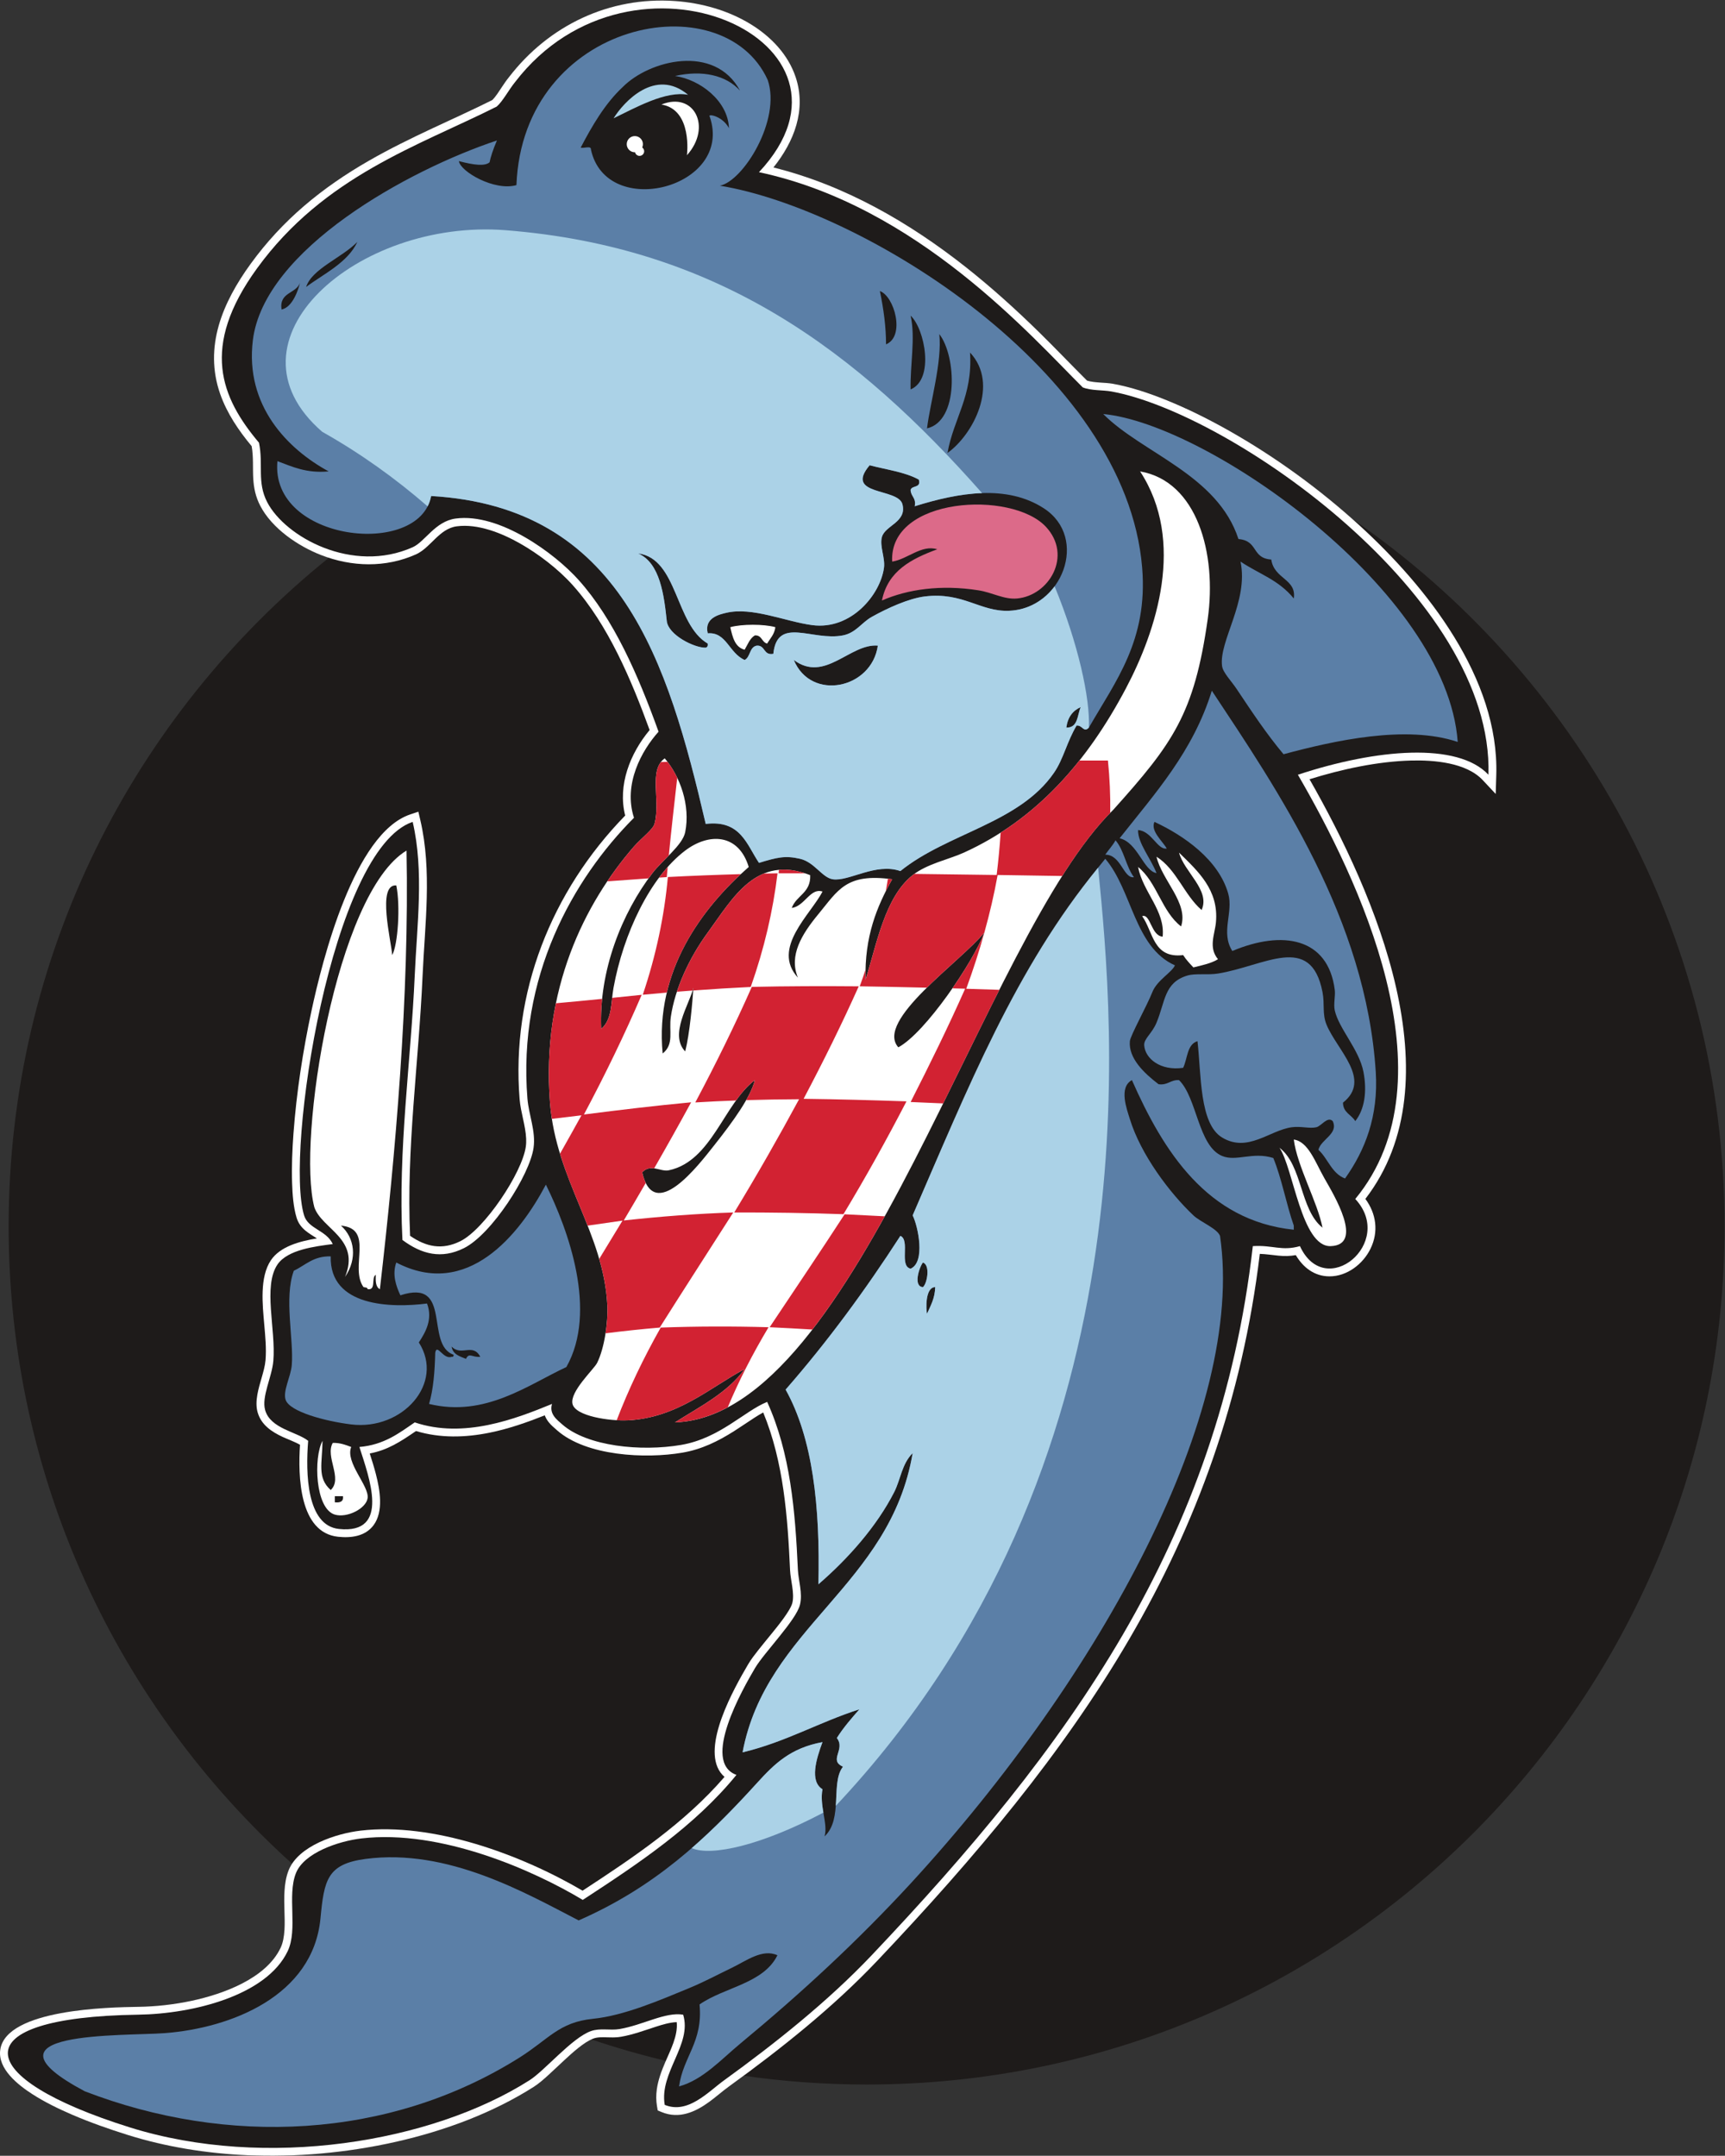
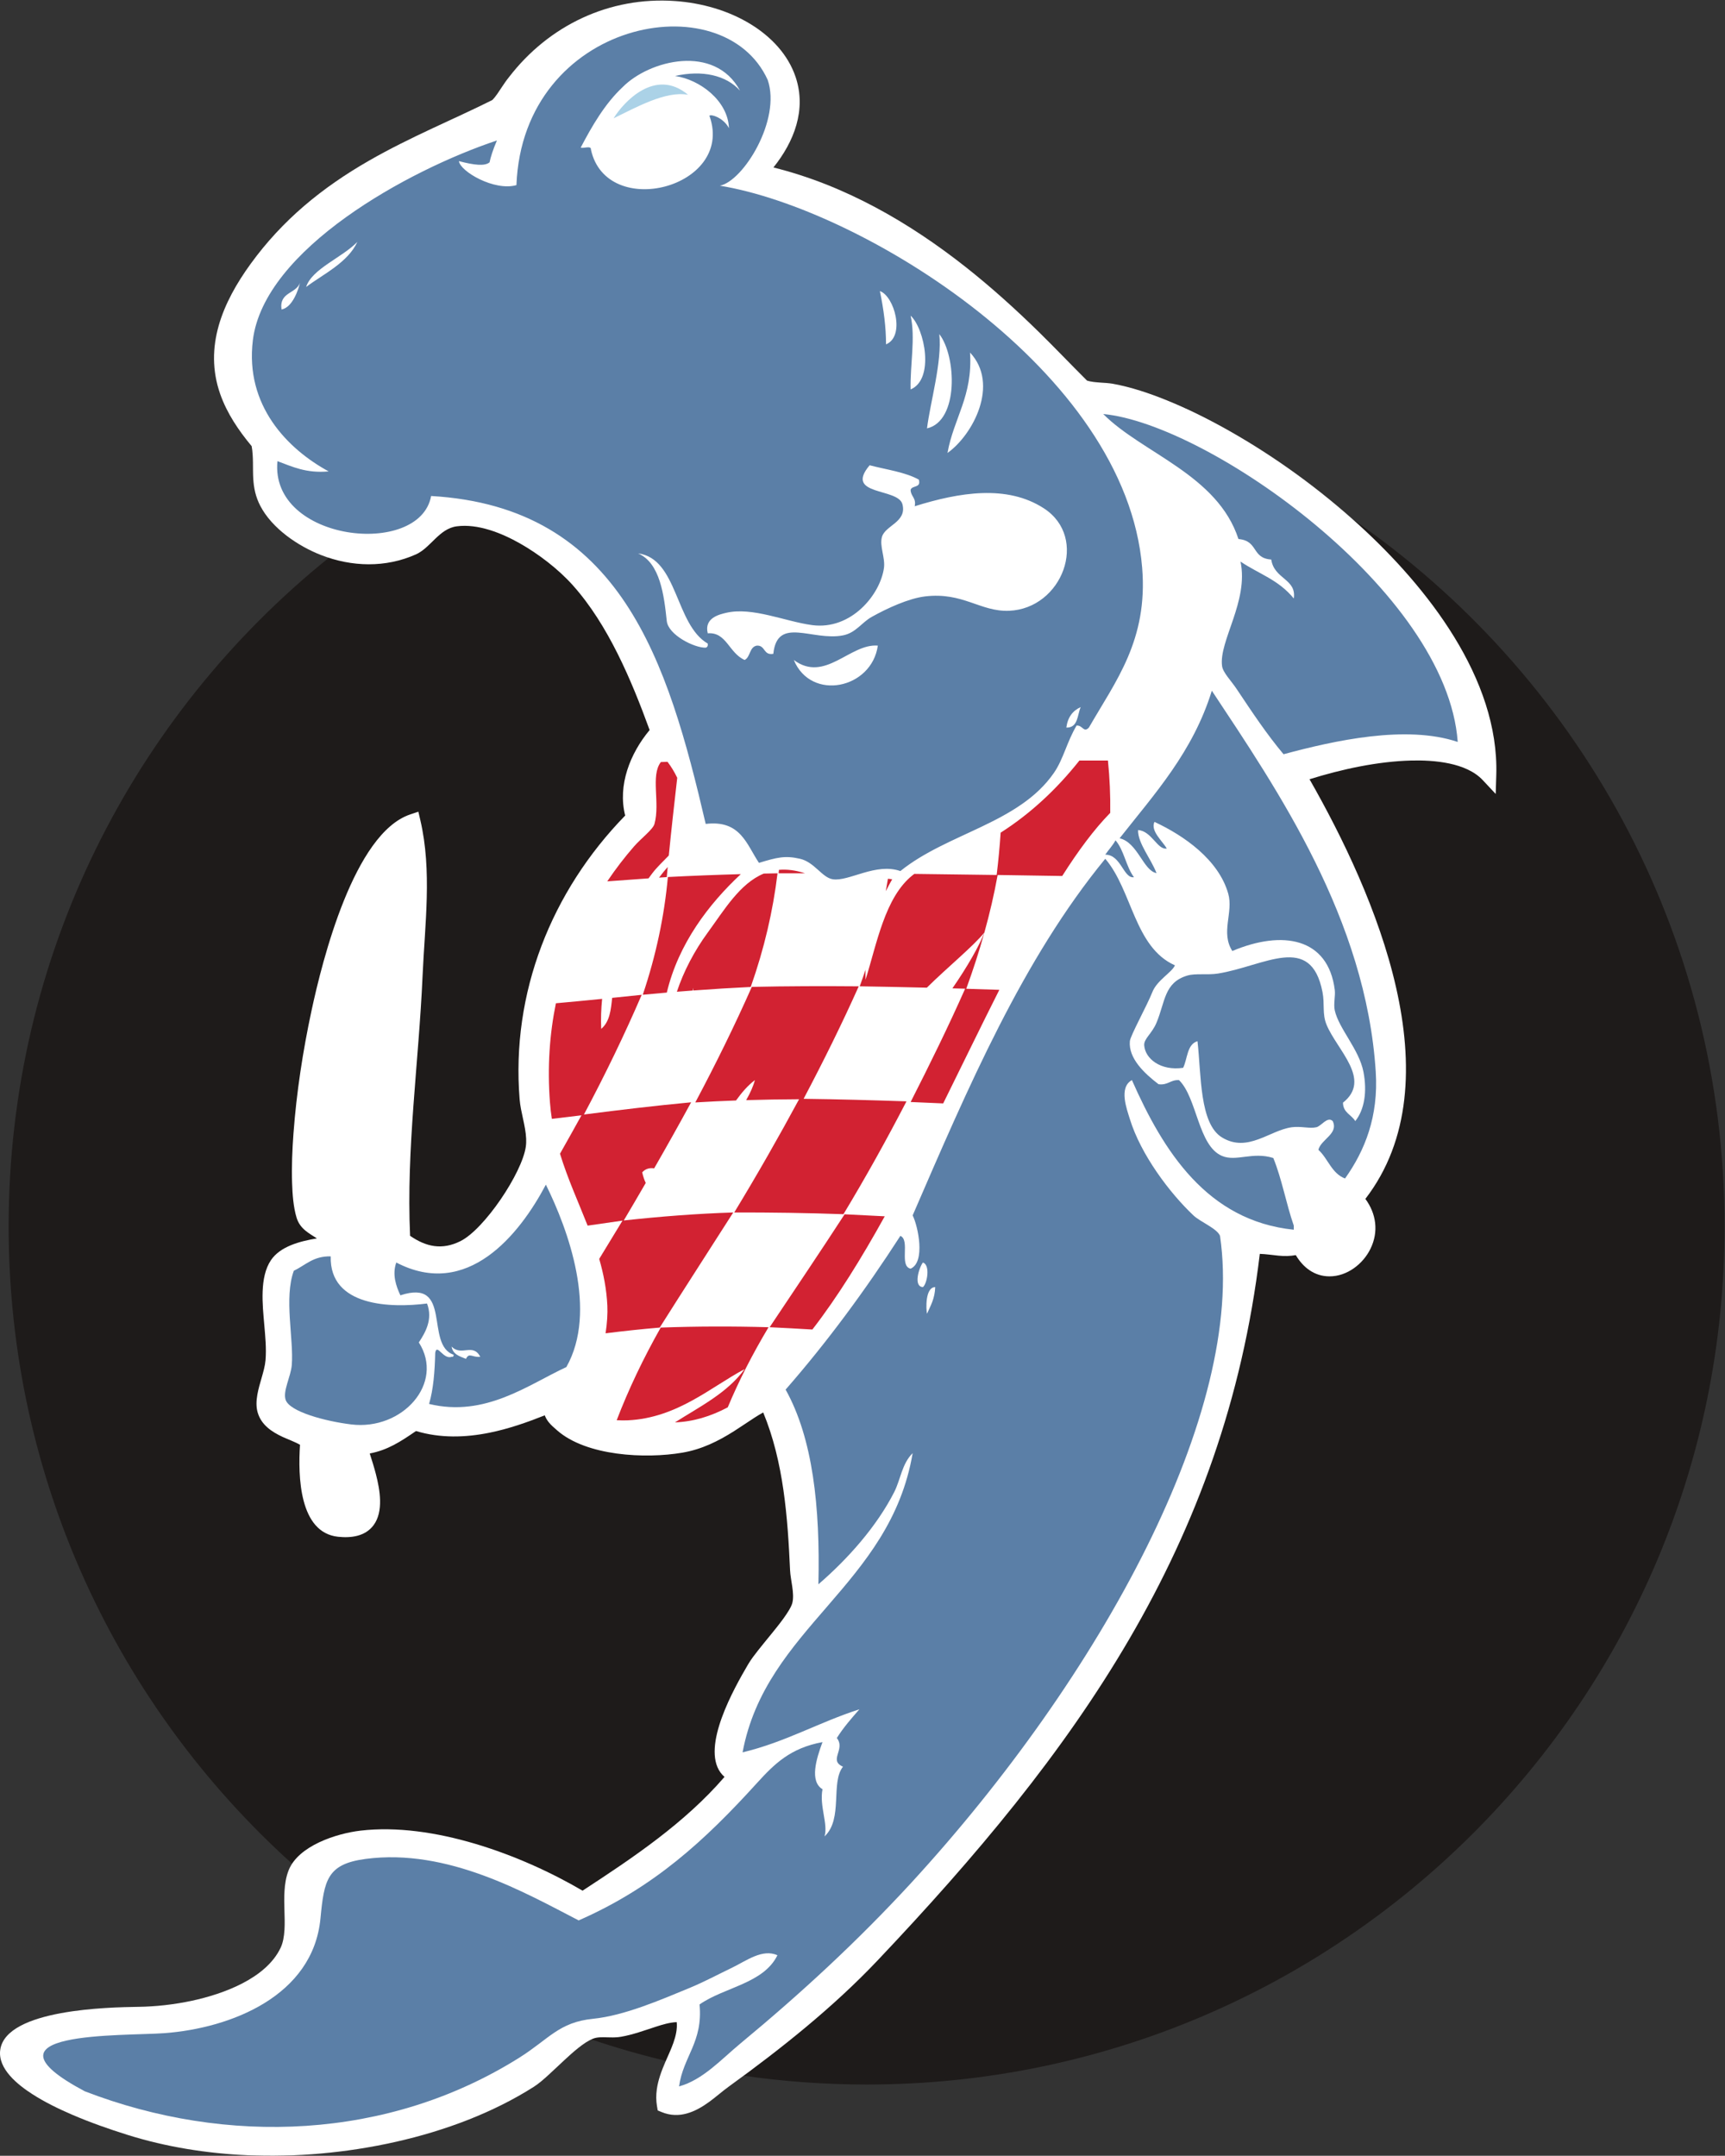
<svg xmlns="http://www.w3.org/2000/svg" viewBox="0 0 681.773 851.853" height="851.853" width="681.773" xml:space="preserve" id="svg2" version="1.1">
  <rect x="0" y="0" width="681.773" height="851.853" fill="#333333" stroke="none" />
  <defs id="defs6" />
  <g transform="matrix(1.333,0,0,-1.333,0,851.853)" id="g10">
    <g transform="scale(0.1)" id="g12">
      <path id="path14" style="fill:#1e1b1a;fill-opacity:1;fill-rule:evenodd;stroke:none" d="M 4008.28,4852.91 C 4675.58,4394.36 5113.26,3625.85 5113.26,2755.01 5113.27,1350.09 3974.35,211.172 2569.42,211.172 c -123.88,0 -245.63,9.027 -364.78,26.148 -14.67,-10.84 -29.37,-21.57 -44.07,-32.199 C 2106.51,166.02 2043.54,96.148 1962.13,129.59 l -11.81,4.84 c -9.7,56.679 -1.54,87.058 22.16,142.511 l 1.9,4.391 c -75.15,18.02 -149.06,39.207 -221.45,63.719 C 1701.86,321.461 1630.14,234.789 1582.26,204.352 1343.63,52.609 1013.93,-10.59 734.309,1.719 552.27,9.73 381.594,49.988 214.762,121.59 174.281,138.949 133.539,158.77 96.426,182.57 54.508,209.449 -7.445,257.441 1,314.551 c 17.766,120.16 324.934,125.5 408.141,126.699 134.711,1.93 361.582,45.879 423.05,175.191 27.457,57.75 -4.878,156.668 23.645,229.391 2.723,6.93 6.207,13.527 10.348,19.809 C 350.063,1331.22 25.59,2005.2 25.59,2755.01 c 0,801.24 370.547,1515.81 949.492,1982.09 -7.605,2.47 -15.16,5.14 -22.656,8.04 -68.789,26.67 -145.946,79.11 -180.649,146.19 -13.371,25.85 -19.023,51.66 -20.672,80.52 -1.871,32.5 0.95,63.83 -4.683,96.06 -38.652,46.45 -73.301,97.38 -93.387,154.77 -49.074,140.18 7.453,271.37 90.156,385.37 94.543,130.3 211.743,226.04 350.549,305.75 118.64,68.14 244.04,118.85 365.88,179.91 7.26,5.09 38.11,53.37 49.48,67.73 118.4,154.01 298.24,239.53 492.76,225.75 141.75,-10.04 308.96,-82.01 356.92,-224.93 32.82,-97.8 -4.9,-192.29 -65.91,-268.33 306.53,-76.02 564.37,-269.72 786.59,-487.17 48.62,-47.56 95.3,-96.84 143.48,-144.71 21.19,-6.84 54.63,-5.4 76.53,-9.38 232.82,-42.3 527.9,-240.19 708.81,-399.76 v 0 0" />
      <path id="path16" style="fill:#ffffff;fill-opacity:1;fill-rule:evenodd;stroke:none" d="m 3882.72,4080.52 c 194.01,-339.88 435.51,-893.43 165.57,-1244 32.08,-43.46 40.01,-97.06 15.11,-147.91 -22.23,-45.4 -69.36,-81.65 -121.23,-81.72 -45.07,-0.07 -78.63,26.51 -100.16,62.94 -16.76,-2.99 -32.99,-3.34 -50.96,-1.61 -19.73,1.89 -36.98,4.75 -55.76,5.35 C 3631.09,1806.83 3187.09,1196.27 2601.38,578.391 2469.74,439.52 2315.49,316.93 2160.7,204.941 c -19.5,-14.109 -37.55,-30.312 -57.06,-44.582 -42.17,-30.839 -89.81,-52.238 -141.59,-30.968 l -11.92,4.89 -2.18,12.699 c -2.82,16.481 -2.83,33.059 -0.59,49.598 3.81,28.051 13.86,54.57 24.91,80.434 14.97,35.039 38.39,78.949 34.13,119.136 -20.65,-0.668 -43.47,-7.718 -61.53,-13.539 -34.44,-11.097 -67.85,-23.668 -103.7,-29.847 -2.67,-0.461 -5.35,-0.821 -8.04,-1.114 -10.66,-1.109 -21.26,-0.898 -31.95,-0.589 -13.2,0.371 -28.56,1.152 -41.21,-3.36 -27.68,-9.859 -64.4,-43.719 -86.02,-63.668 -16.06,-14.832 -31.82,-30.011 -47.99,-44.722 -13.46,-12.25 -28.21,-25.368 -43.58,-35.149 C 1343.73,52.398 1013.99,-10.801 734.332,1.5 613.977,6.801 493.313,25.84 378.227,61.852 322.949,79.148 267.914,98.539 214.672,121.391 c -40.484,17.371 -81.242,37.187 -118.367,61 -42,26.929 -103.98,74.98 -95.523,132.199 C 18.574,434.922 325.781,440.27 409.141,441.469 c 53.441,0.761 107.816,6.972 160.074,18.16 92.019,19.73 219.316,65.461 262.781,156.902 14.484,30.469 12.25,75.61 11.387,108.758 -1.028,39.52 -2.41,83.25 12.246,120.621 28.605,72.942 141.793,109.531 213.371,117.899 214.01,25.011 474.2,-70 658.28,-177.977 150.05,97.988 303.1,200.656 420.88,337.248 -4.42,3.85 -8.43,8.21 -11.97,13.11 -56.47,78.07 40.07,249.34 81.96,320.57 8.63,14.68 19.69,28.94 30.23,42.3 12.79,16.2 25.99,32.09 38.98,48.12 15.91,19.61 56.02,68.06 61.92,91.75 7.04,28.26 -5.4,67.32 -6.74,96.61 -7.12,156.88 -18.89,321.2 -79.66,467.91 -9.61,-5.22 -18.96,-11.08 -27.93,-16.88 -19.39,-12.5 -38.33,-25.69 -57.82,-38.07 -48.23,-30.63 -96.86,-54.49 -153.73,-64.22 -109.91,-18.81 -285.1,-10.18 -371.69,66.24 -8.99,7.94 -17.63,14.9 -25.14,24.45 -4.97,6.32 -8.79,13 -11.35,19.95 -53.19,-21.09 -106.89,-39.9 -163.33,-51.39 -72.74,-14.81 -147.1,-16.63 -218.44,4.88 -45.94,-31.53 -83.66,-56.34 -137.19,-66.56 6.51,-20.22 12.91,-40.42 18.23,-61.09 11.83,-45.96 23.66,-111.06 -7.3,-152.06 -24.78,-32.81 -66.58,-37.78 -104.76,-33.73 -115.434,12.24 -119.039,180.14 -112.883,272.66 -15.426,8.87 -37.004,16.58 -51.168,23.16 -33.391,15.51 -64.016,36.01 -74.594,73.34 -9.273,32.72 3.188,71.42 12.223,103.07 4.672,16.35 9.812,34.12 11.262,51.08 2.96,34.5 -0.786,71.67 -3.774,106.14 -5.019,57.98 -14.301,139.75 19.824,190.43 27.34,40.58 84.688,56.07 136.282,64.56 -22.039,14.64 -49.918,27.5 -60.254,61.47 -9.618,31.62 -12.243,70.27 -13.309,103.19 -1.562,48.51 0.527,97.71 4.082,146.09 8.938,121.57 27.899,244.97 53.469,364.11 32.289,150.44 126.22,526.05 292.59,581.93 l 24.23,8.13 5.82,-24.88 c 35.21,-150.56 13.38,-309.42 6.68,-461.99 -11.32,-257.47 -48.68,-511.91 -37.01,-770.36 47.27,-32.58 94.37,-43.12 149.22,-15.84 71.19,35.41 182.91,202.08 193.9,280.12 1.1,7.79 1.35,15.67 1.01,23.52 -1.67,39 -16.18,77.61 -19.38,117.17 -25.54,315.45 94.12,616.15 312.99,840.85 -22.66,89.72 14.55,184.06 72.48,253.44 -53.74,147.5 -122.9,312.02 -227.74,429.18 -42.71,47.73 -101.69,92.96 -157.29,124.37 -53.67,30.33 -124.03,58.72 -186.85,50.36 -52.47,-6.99 -77,-63.54 -121.18,-83.25 -89.89,-40.1 -189.85,-37.29 -280.716,-2.08 -68.832,26.68 -146.031,79.16 -180.758,146.28 -13.383,25.88 -19.051,51.73 -20.711,80.61 -1.867,32.47 0.957,63.79 -4.664,95.99 -38.652,46.46 -73.297,97.4 -93.383,154.78 -49.101,140.26 7.442,271.52 90.192,385.58 94.554,130.33 211.777,226.08 350.61,305.81 61.26,35.18 124.64,66.18 188.58,96.13 59.17,27.72 118.86,54.51 177.29,83.77 10.11,9.59 21.15,27.52 28.57,38.58 6.74,10.07 13.6,20.21 20.86,29.11 118.44,154.06 298.35,239.62 492.95,225.83 78.08,-5.53 157.51,-27.79 224.46,-68.96 59.35,-36.48 110.14,-89.06 132.65,-156.11 32.81,-97.76 -4.81,-192.22 -65.73,-268.29 211.01,-52.39 402.1,-162.37 571.9,-296.64 75.1,-59.39 146.04,-123.55 214.45,-190.49 48.6,-47.55 95.27,-96.82 143.45,-144.68 21.16,-6.81 54.61,-5.39 76.45,-9.36 54.44,-9.88 109.07,-28.33 160.28,-49.08 63.48,-25.72 125.32,-56.72 184.91,-90.45 137.33,-77.76 269.13,-173.65 385.71,-279.98 200.32,-182.69 414.76,-454.09 406.05,-740.21 l -1.71,-56.28 -38.51,41.09 c -48.87,52.14 -144.82,59.68 -211.62,58.01 -99.67,-2.5 -205.56,-25.49 -301.9,-55.46 v 0" />
-       <path id="path18" style="fill:#1e1b1a;fill-opacity:1;fill-rule:evenodd;stroke:none" d="m 2250.34,5880.09 c 470.83,-100.14 810.24,-489.67 959.94,-637.94 24.48,-9.99 59.4,-7.5 85.07,-12.15 355.32,-64.56 1133.9,-609.42 1117.86,-1136.13 -91.11,97.22 -331.67,77.07 -565.02,0 175.32,-301.5 466.08,-899.6 170.14,-1257.62 120.12,-129.25 -89.02,-303.14 -164.04,-139.73 -54.46,-15.48 -80.02,3.69 -139.73,0 C 3614.79,1818.06 3164.23,1205.95 2584.49,594.391 2455.18,457.969 2298.34,333.23 2147.07,223.789 c -48.03,-34.75 -107.39,-101.148 -176.19,-72.891 -16.48,96.262 81.75,178.93 54.68,267.313 -53.14,8.719 -118.28,-30.441 -188.35,-42.531 -28.08,-4.84 -57.57,3.711 -85.05,-6.071 C 1695.73,349.5 1615.82,253.02 1569.9,223.789 1279.74,39.309 788.32,-42.07 385.172,84.051 -86.902,231.762 -115.902,410.66 409.473,418.211 c 164.476,2.367 381.343,57.559 443.523,188.328 30.656,64.539 -2.062,163.699 24.285,230.883 23.852,60.816 126.559,95.34 194.419,103.297 236.13,27.57 511.67,-95.418 656.16,-182.278 166.68,108.731 331.96,218.879 455.66,370.619 -105.72,38.29 19.65,256.33 54.68,315.91 27.83,47.31 122.19,142.3 133.65,188.34 8.47,33.94 -4.66,72.42 -6.07,103.27 -8.01,176.52 -22.28,346.43 -91.14,498.2 -67.68,-27.22 -140.54,-107.97 -255.16,-127.58 -118.83,-20.33 -278.63,-4.32 -352.38,60.76 -15.07,13.31 -39.57,30.78 -30.36,60.75 -107.99,-44.32 -261.62,-103.81 -407.07,-54.68 -46.82,-32.17 -91.26,-66.72 -164.04,-72.91 27.93,-88.03 93.74,-259.4 -60.75,-243.02 -95.724,10.14 -99.028,164.93 -91.142,261.26 -33.843,27.03 -111.867,35.69 -127.582,91.12 -11.238,39.66 20.184,97.66 24.289,145.82 7.914,92.15 -31.148,221.23 12.16,285.55 29.915,44.4 112.418,53.95 164.036,60.74 -18.883,41.33 -72.703,44.44 -85.039,85.06 -57.137,187.78 81.722,1085.81 321.978,1166.5 34.24,-146.39 12.65,-306.37 6.09,-455.67 -11.17,-254.19 -50.04,-515.66 -36.46,-783.72 57.13,-42.55 115.73,-57.41 182.27,-24.32 81.97,40.78 195.16,216.6 206.57,297.7 6.93,49.16 -14.29,97.12 -18.22,145.81 -29.18,360.37 134.54,650.36 315.92,832.33 -32.38,99.77 22.73,199.4 72.89,255.18 -61.31,169.84 -132.96,333.4 -236.93,449.59 -71.61,80.01 -234.97,199.52 -364.54,182.27 -60.95,-8.11 -91.05,-68.76 -127.59,-85.06 -178.91,-79.82 -378.197,30.92 -431.334,133.65 -30.805,59.53 -10.933,111.11 -24.32,176.2 -112.539,133.53 -175.196,283.3 -6.086,516.41 199.074,274.38 479.63,363.75 710.86,479.98 17.64,15.02 35.85,49.78 54.67,72.91 348.71,453.58 1084.71,118.47 722.97,-267.33 v 0.01 0" />
      <path id="path20" style="fill:#ffffff;fill-opacity:1;fill-rule:evenodd;stroke:none" d="m 3447.24,3613.91 c 7.98,76.87 -58.55,131.83 -72.91,206.56 56.08,-45.15 70.13,-132.37 127.57,-176.17 22.61,69.27 -56.64,136.22 -72.91,206.56 59.61,-37.62 81.66,-112.77 133.68,-157.96 26.7,58.59 -52.05,112.9 -66.85,170.11 56.47,-55.44 118.15,-110.67 109.37,-206.58 -3.27,-35.64 -22.99,-74.45 6.09,-109.36 -20.02,-12.39 -46.82,-18 -72.91,-24.3 -10.88,11.42 -21.71,22.86 -30.37,36.47 -89.76,-10.75 -88.49,69.49 -121.53,115.42 24.95,8.58 26.41,-58.53 60.77,-60.75 v 0 z m 346.3,-625.77 c 68.92,-52.56 60.11,-182.91 127.58,-236.93 -13.77,73.77 -75.49,183.23 -85.06,261.23 42.95,-5.93 63.34,-66.57 91.14,-115.45 26.99,-47.42 118.32,-197.09 18.22,-200.47 -86.72,-2.94 -111.02,233.09 -151.88,291.62 v 0 0" />
-       <path id="path22" style="fill:#5b7fa7;fill-opacity:1;fill-rule:evenodd;stroke:none" d="m 2736.4,2647.92 v 0 c -11.33,-14.86 -29.26,-71.09 0,-72.9 12.59,9.88 22.63,65.58 0,72.9 v 0 z m 12.14,-151.89 v 0 c 10.52,23.93 23.49,45.36 24.29,78.99 -30.14,-0.39 -27.25,-65.67 -24.29,-78.99 v 0 z M 834.766,5473.01 v 0 c 33.972,6.62 50.804,62.45 54.675,78.99 -11.699,-32.86 -62.289,-26.81 -54.675,-78.99 v 0 z m 72.89,66.84 c 51.051,38.24 123.724,72.22 151.904,133.66 -44.85,-46.61 -134.599,-79.66 -151.904,-133.66 v 0 z M 2098.46,4482.71 v 0 c -97.29,56.63 -88.25,251.94 -206.55,267.31 65.5,-28.32 76.95,-124.53 85.05,-200.49 4.42,-41.44 82.52,-80.11 115.42,-78.97 4.75,1.34 7.07,5.08 6.08,12.15 v 0 z m -252.27,1649.62 c -52.47,-48.85 -91.41,-116.15 -124.41,-179.36 8.82,-3.32 31.41,7.12 30.38,-6.08 46.1,-210.49 423.48,-112.87 352.39,97.22 -8.92,11.31 38.21,2.55 56.74,-33.6 -2.58,80.55 -85.52,144.06 -159.75,154.74 80.55,18.25 151.52,2.36 192.59,-43.49 -74.9,139.4 -268.53,90.85 -347.94,10.56 v 0.01 z m 507.44,-1698.24 v 0 c 51.03,-123.7 231.07,-85.56 249.11,42.55 -82.47,7 -157.03,-111.58 -249.11,-42.55 v 0 z m 255.19,1093.59 v 0 c 11.31,-54.67 18.22,-106.26 18.24,-157.96 57.75,23.79 24.67,142.97 -18.24,157.96 v 0 z m 91.13,-72.88 v 0 c 14.84,-65.84 -1.8,-146.33 0,-218.72 71.52,29.87 41.97,179.78 0,218.71 v 0.01 z m 85.06,-54.69 v 0 c 8.71,-81.58 -26.95,-202.37 -36.47,-279.49 94.76,21.44 87.45,214.01 36.47,279.49 v 0 z m 91.12,-54.69 v 0 c 8.31,-129.81 -48.58,-194.42 -66.84,-297.7 75.82,53.87 154.7,203.8 66.84,297.7 v 0 z m -376.67,-838.41 v 0 c 38.25,7.55 55.1,37.92 85.03,54.69 45.86,25.67 109.57,54.91 157.97,60.75 112.96,13.61 163.6,-45.74 249.1,-42.54 157.86,5.92 238.12,216.34 103.31,303.79 -109.08,70.71 -250.34,47.46 -382.77,6.07 5.12,25.38 -11.82,28.69 -12.15,48.6 4.08,14.13 31.88,4.58 24.3,30.38 -40.41,22.37 -96.1,29.48 -145.82,42.52 -76.8,-91.08 84.33,-66.22 97.22,-115.42 13.95,-53.39 -51.16,-62.53 -60.75,-97.22 -7.5,-26.94 10,-61.45 6.07,-91.13 -10.61,-79.37 -96.94,-185.33 -212.66,-170.12 -79.3,10.45 -177.83,54.74 -255.15,36.47 -19.05,-4.51 -66.18,-14.61 -54.7,-60.76 55.63,4.45 62.57,-58.44 109.37,-79 17.65,8.69 13.71,38.96 36.44,42.55 25.47,1.16 18.78,-29.84 48.61,-24.32 11.69,112.9 115.88,36.79 206.58,54.69 v 0 z m 662.21,-273.4 v 0 c 35.12,-0.68 32.13,36.76 42.54,60.75 -23.77,-10.66 -38.56,-30.29 -42.55,-60.75 h 0.01 z m -911.33,-400.99 c -36.75,54.39 -54.32,127.94 -157.96,115.45 -112.56,482.84 -251.14,939.65 -814.11,972.08 -33.57,-184.35 -478.719,-135.38 -455.665,103.27 44.403,-16.35 85.067,-36.44 151.875,-30.37 -121.847,66.29 -248.55,195.03 -224.773,388.84 33.082,269.53 460.613,504.66 723.653,592.18 -12.1,-28.01 -19.14,-51.02 -21.78,-64.73 -14,-11.96 -45.17,-8.51 -91.01,3.52 4.03,-30.61 105.09,-89.73 170.63,-71.16 18.94,489.62 613.36,603 745.14,311.53 40.1,-118.24 -72.67,-299.71 -141.87,-313.23 419.2,-68.5 1204.22,-547.77 1252,-1132.5 17.57,-215.12 -78.86,-336.12 -157.94,-473.89 -15.82,-16.35 -18.32,7.44 -36.48,6.09 -28.93,-48.64 -38.79,-98.9 -66.83,-139.74 -102.98,-150.02 -315.97,-178.85 -455.64,-291.64 -73.09,25.53 -152.6,-31.63 -200.51,-24.3 -31.75,4.87 -54.17,50.91 -97.22,60.76 -44.35,10.16 -68.08,4.03 -121.51,-12.16 z m 1111.84,-42.52 c -31.17,-4.72 -38.15,67.08 -85.09,66.83 9.85,14.48 21.85,26.79 30.41,42.53 25.4,-29.26 31.17,-78.18 54.68,-109.36 v 0 z m 97.2,85.06 c -27.46,-5.05 -44.89,52.22 -85.05,54.68 -1.16,-38.55 38.97,-85.88 54.66,-127.59 -39.35,7.27 -55.3,90.48 -109.35,103.3 104.39,132.54 217.56,256.32 273.4,437.43 195.04,-294.61 457.27,-676.88 486.04,-1130.06 8.36,-131.81 -31.92,-232.75 -91.12,-315.93 -39.71,14.99 -50.35,59.04 -79,85.07 8.18,31.61 60.33,47.27 42.53,85.06 -15.46,15.33 -33.62,-14.78 -48.59,-18.22 -20.39,-4.69 -45.5,3.73 -72.89,0 -65.76,-8.97 -130.25,-76.44 -206.58,-30.38 -67.42,40.68 -61.53,186.49 -72.91,285.54 -31.31,-9.2 -29.31,-51.7 -42.52,-78.97 -67.13,-9.81 -112.87,27.33 -115.45,66.82 -1.27,19.61 22.89,34.32 36.44,66.82 26.14,62.61 22.47,119.01 91.14,139.75 24.27,7.33 60.2,1.1 91.15,6.07 138.14,22.19 275.34,121.86 309.84,-54.67 7.08,-36.19 -1.33,-64.7 12.14,-97.21 31.24,-75.43 135.19,-162.27 48.62,-230.87 0.32,-30.04 25.26,-35.5 36.45,-54.68 27.56,34.49 35.43,87.77 24.3,145.8 -12.8,66.78 -72.97,128.11 -85.06,182.27 -4.24,19.02 2.26,42.85 0,60.76 -19.59,155.11 -154.85,178.1 -303.77,115.44 -35.33,55.28 3.75,114.11 -12.15,170.11 -28.59,100.68 -131.52,172.13 -218.74,212.65 -12.53,-26.92 24.01,-56.87 36.47,-78.99 v 0 z m 862.72,315.93 c -153.18,51.52 -366.5,3.92 -516.43,-36.46 -50.64,60.59 -90.86,121.32 -139.72,194.42 -15.45,23.12 -39.92,47.71 -42.52,66.84 -10.19,73.92 79.38,192.04 54.67,309.83 55.86,-37.39 112.23,-53.47 157.96,-109.35 8.6,58.46 -58.12,56.72 -66.83,115.44 -59.3,4.01 -37.35,55.68 -97.22,60.75 -62.23,190.89 -284.75,253.92 -400.97,370.6 310.84,-28.99 1019.01,-525.14 1051.06,-972.07 v 0 z M 1381.54,2362.37 v 0 c 9.75,20.06 18.41,3.46 42.55,6.08 -22.2,42.16 -56.15,0.13 -85.06,30.38 3.25,-23.1 23.67,-28.98 42.51,-36.46 v 0 z m -194.4,188.33 c -12.68,26.96 -24.91,61.81 -12.15,97.22 210.4,-109.78 364.84,81.93 443.52,230.87 66.52,-134.44 154.15,-375.08 60.75,-540.73 -113.28,-52.51 -240.71,-149.79 -407.06,-109.35 12.82,43.89 16.91,96.49 18.22,151.89 5.21,28.72 23.83,-21.31 48.61,-12.15 5.17,-1.14 5.73,2.37 6.06,6.05 -86.74,29.94 -1.68,227.58 -157.95,176.2 v 0 z m -315.925,72.92 c 34.488,16.15 57.457,43.79 109.355,42.53 -3.886,-149.7 179.67,-153.29 285.55,-139.75 18.11,-47.59 -5.51,-86.6 -24.3,-115.4 77.31,-120.59 -48.55,-261.64 -200.49,-243.04 -76.787,9.4 -182.404,37.54 -194.42,72.91 -8.844,26.06 15.485,69.06 18.227,103.28 6.136,76.68 -23.672,198.89 6.078,279.47 v 0 z m 2964.845,133.65 c 0,-4.06 0,-8.09 0,-12.15 -257.07,26.53 -386.83,232.84 -479.96,443.51 -39.82,-21.73 -15.02,-86.31 -6.08,-115.45 32.51,-105.83 118.47,-219.46 188.35,-285.53 20.7,-19.57 70.36,-38.73 78.96,-60.76 C 3693.21,2208.82 3266.99,1423.92 2699.95,807.039 2540.81,634.621 2376.01,482.422 2195.67,333.16 2137.79,285.23 2084.06,225.121 2013.4,205.57 c 12.19,89.059 71.34,131.18 60.75,243.02 74.04,51.539 189.48,61.648 230.88,145.801 -44.44,20.289 -92.75,-16.75 -133.66,-36.43 -41.15,-19.813 -83.47,-42.563 -127.57,-60.77 -84.89,-35.011 -192.7,-81.82 -285.57,-91.132 C 1656.95,395.922 1627.43,345.809 1539.5,290.621 1151.52,47.031 672.133,28.832 251.227,191.18 -87.25,371.512 366.52,354.289 488.469,363.531 c 195.742,14.86 439.801,109.828 461.73,340.219 10.797,113.648 19.789,161.051 133.641,176.191 243.58,32.368 475.33,-101.453 631.87,-182.25 223.12,97.821 373.99,236.868 528.56,407.059 51.92,57.15 99.4,103.98 194.41,121.5 -18.37,-49.69 -38.96,-115.99 0,-139.74 -9.69,-49.67 17.07,-102.772 6.09,-139.729 55.77,51.75 17.21,159.709 54.69,206.579 -44.03,19.35 8.5,50.79 -18.25,85.03 19.5,31.15 43.21,58.06 66.85,85.06 -119.69,-38.28 -218.81,-97.1 -346.31,-127.57 69.17,370.31 437.69,493.86 504.26,887.01 -32.23,-32.12 -35.59,-77.96 -54.65,-115.42 -51.87,-101.76 -136.86,-197.63 -224.82,-273.42 5.45,230.26 -16.69,432.9 -97.21,577.18 123.74,141.57 236.17,294.43 340.25,455.66 29.91,-12.58 -4.6,-89.63 30.37,-97.21 44.54,19.18 22.27,125.41 6.06,157.97 164,378.77 326.36,759.14 571.08,1057.13 80.24,-93.94 86.19,-262.16 206.58,-315.93 -8.95,-20.92 -52.98,-44.05 -66.82,-78.97 -16.23,-40.97 -65.34,-129.27 -66.83,-145.82 -4.58,-51.01 43.27,-95.74 85.07,-127.59 28.03,-3.74 34.96,13.65 60.73,12.16 53.8,-52.83 56.47,-195.03 127.61,-224.79 42.24,-17.69 90.56,13.38 151.88,-6.09 25.36,-61.72 38.2,-135.95 60.75,-200.48 v 0 0" />
-       <path id="path24" style="fill:#dc6a89;fill-opacity:1;fill-rule:evenodd;stroke:none" d="m 2614.88,4610.3 c 17.5,87.82 87.09,123.51 164.06,151.89 -47.11,14.59 -87.93,-29.49 -133.68,-36.47 -9.76,191.88 354.25,211.87 455.67,103.29 80,-85.66 9.69,-203.93 -85.06,-212.64 -39.22,-3.61 -72.44,17.58 -115.43,24.3 -110,17.22 -209.64,3.15 -285.56,-30.37 v 0 0" />
+       <path id="path22" style="fill:#5b7fa7;fill-opacity:1;fill-rule:evenodd;stroke:none" d="m 2736.4,2647.92 v 0 c -11.33,-14.86 -29.26,-71.09 0,-72.9 12.59,9.88 22.63,65.58 0,72.9 v 0 z m 12.14,-151.89 v 0 c 10.52,23.93 23.49,45.36 24.29,78.99 -30.14,-0.39 -27.25,-65.67 -24.29,-78.99 v 0 z M 834.766,5473.01 v 0 c 33.972,6.62 50.804,62.45 54.675,78.99 -11.699,-32.86 -62.289,-26.81 -54.675,-78.99 v 0 z m 72.89,66.84 c 51.051,38.24 123.724,72.22 151.904,133.66 -44.85,-46.61 -134.599,-79.66 -151.904,-133.66 v 0 z M 2098.46,4482.71 v 0 c -97.29,56.63 -88.25,251.94 -206.55,267.31 65.5,-28.32 76.95,-124.53 85.05,-200.49 4.42,-41.44 82.52,-80.11 115.42,-78.97 4.75,1.34 7.07,5.08 6.08,12.15 v 0 z m -252.27,1649.62 c -52.47,-48.85 -91.41,-116.15 -124.41,-179.36 8.82,-3.32 31.41,7.12 30.38,-6.08 46.1,-210.49 423.48,-112.87 352.39,97.22 -8.92,11.31 38.21,2.55 56.74,-33.6 -2.58,80.55 -85.52,144.06 -159.75,154.74 80.55,18.25 151.52,2.36 192.59,-43.49 -74.9,139.4 -268.53,90.85 -347.94,10.56 v 0.01 z m 507.44,-1698.24 v 0 c 51.03,-123.7 231.07,-85.56 249.11,42.55 -82.47,7 -157.03,-111.58 -249.11,-42.55 v 0 z m 255.19,1093.59 v 0 c 11.31,-54.67 18.22,-106.26 18.24,-157.96 57.75,23.79 24.67,142.97 -18.24,157.96 v 0 z m 91.13,-72.88 v 0 c 14.84,-65.84 -1.8,-146.33 0,-218.72 71.52,29.87 41.97,179.78 0,218.71 v 0.01 z m 85.06,-54.69 v 0 c 8.71,-81.58 -26.95,-202.37 -36.47,-279.49 94.76,21.44 87.45,214.01 36.47,279.49 v 0 z m 91.12,-54.69 v 0 c 8.31,-129.81 -48.58,-194.42 -66.84,-297.7 75.82,53.87 154.7,203.8 66.84,297.7 v 0 z m -376.67,-838.41 v 0 c 38.25,7.55 55.1,37.92 85.03,54.69 45.86,25.67 109.57,54.91 157.97,60.75 112.96,13.61 163.6,-45.74 249.1,-42.54 157.86,5.92 238.12,216.34 103.31,303.79 -109.08,70.71 -250.34,47.46 -382.77,6.07 5.12,25.38 -11.82,28.69 -12.15,48.6 4.08,14.13 31.88,4.58 24.3,30.38 -40.41,22.37 -96.1,29.48 -145.82,42.52 -76.8,-91.08 84.33,-66.22 97.22,-115.42 13.95,-53.39 -51.16,-62.53 -60.75,-97.22 -7.5,-26.94 10,-61.45 6.07,-91.13 -10.61,-79.37 -96.94,-185.33 -212.66,-170.12 -79.3,10.45 -177.83,54.74 -255.15,36.47 -19.05,-4.51 -66.18,-14.61 -54.7,-60.76 55.63,4.45 62.57,-58.44 109.37,-79 17.65,8.69 13.71,38.96 36.44,42.55 25.47,1.16 18.78,-29.84 48.61,-24.32 11.69,112.9 115.88,36.79 206.58,54.69 v 0 z m 662.21,-273.4 v 0 c 35.12,-0.68 32.13,36.76 42.54,60.75 -23.77,-10.66 -38.56,-30.29 -42.55,-60.75 h 0.01 z m -911.33,-400.99 c -36.75,54.39 -54.32,127.94 -157.96,115.45 -112.56,482.84 -251.14,939.65 -814.11,972.08 -33.57,-184.35 -478.719,-135.38 -455.665,103.27 44.403,-16.35 85.067,-36.44 151.875,-30.37 -121.847,66.29 -248.55,195.03 -224.773,388.84 33.082,269.53 460.613,504.66 723.653,592.18 -12.1,-28.01 -19.14,-51.02 -21.78,-64.73 -14,-11.96 -45.17,-8.51 -91.01,3.52 4.03,-30.61 105.09,-89.73 170.63,-71.16 18.94,489.62 613.36,603 745.14,311.53 40.1,-118.24 -72.67,-299.71 -141.87,-313.23 419.2,-68.5 1204.22,-547.77 1252,-1132.5 17.57,-215.12 -78.86,-336.12 -157.94,-473.89 -15.82,-16.35 -18.32,7.44 -36.48,6.09 -28.93,-48.64 -38.79,-98.9 -66.83,-139.74 -102.98,-150.02 -315.97,-178.85 -455.64,-291.64 -73.09,25.53 -152.6,-31.63 -200.51,-24.3 -31.75,4.87 -54.17,50.91 -97.22,60.76 -44.35,10.16 -68.08,4.03 -121.51,-12.16 z m 1111.84,-42.52 c -31.17,-4.72 -38.15,67.08 -85.09,66.83 9.85,14.48 21.85,26.79 30.41,42.53 25.4,-29.26 31.17,-78.18 54.68,-109.36 v 0 z m 97.2,85.06 c -27.46,-5.05 -44.89,52.22 -85.05,54.68 -1.16,-38.55 38.97,-85.88 54.66,-127.59 -39.35,7.27 -55.3,90.48 -109.35,103.3 104.39,132.54 217.56,256.32 273.4,437.43 195.04,-294.61 457.27,-676.88 486.04,-1130.06 8.36,-131.81 -31.92,-232.75 -91.12,-315.93 -39.71,14.99 -50.35,59.04 -79,85.07 8.18,31.61 60.33,47.27 42.53,85.06 -15.46,15.33 -33.62,-14.78 -48.59,-18.22 -20.39,-4.69 -45.5,3.73 -72.89,0 -65.76,-8.97 -130.25,-76.44 -206.58,-30.38 -67.42,40.68 -61.53,186.49 -72.91,285.54 -31.31,-9.2 -29.31,-51.7 -42.52,-78.97 -67.13,-9.81 -112.87,27.33 -115.45,66.82 -1.27,19.61 22.89,34.32 36.44,66.82 26.14,62.61 22.47,119.01 91.14,139.75 24.27,7.33 60.2,1.1 91.15,6.07 138.14,22.19 275.34,121.86 309.84,-54.67 7.08,-36.19 -1.33,-64.7 12.14,-97.21 31.24,-75.43 135.19,-162.27 48.62,-230.87 0.32,-30.04 25.26,-35.5 36.45,-54.68 27.56,34.49 35.43,87.77 24.3,145.8 -12.8,66.78 -72.97,128.11 -85.06,182.27 -4.24,19.02 2.26,42.85 0,60.76 -19.59,155.11 -154.85,178.1 -303.77,115.44 -35.33,55.28 3.75,114.11 -12.15,170.11 -28.59,100.68 -131.52,172.13 -218.74,212.65 -12.53,-26.92 24.01,-56.87 36.47,-78.99 z m 862.72,315.93 c -153.18,51.52 -366.5,3.92 -516.43,-36.46 -50.64,60.59 -90.86,121.32 -139.72,194.42 -15.45,23.12 -39.92,47.71 -42.52,66.84 -10.19,73.92 79.38,192.04 54.67,309.83 55.86,-37.39 112.23,-53.47 157.96,-109.35 8.6,58.46 -58.12,56.72 -66.83,115.44 -59.3,4.01 -37.35,55.68 -97.22,60.75 -62.23,190.89 -284.75,253.92 -400.97,370.6 310.84,-28.99 1019.01,-525.14 1051.06,-972.07 v 0 z M 1381.54,2362.37 v 0 c 9.75,20.06 18.41,3.46 42.55,6.08 -22.2,42.16 -56.15,0.13 -85.06,30.38 3.25,-23.1 23.67,-28.98 42.51,-36.46 v 0 z m -194.4,188.33 c -12.68,26.96 -24.91,61.81 -12.15,97.22 210.4,-109.78 364.84,81.93 443.52,230.87 66.52,-134.44 154.15,-375.08 60.75,-540.73 -113.28,-52.51 -240.71,-149.79 -407.06,-109.35 12.82,43.89 16.91,96.49 18.22,151.89 5.21,28.72 23.83,-21.31 48.61,-12.15 5.17,-1.14 5.73,2.37 6.06,6.05 -86.74,29.94 -1.68,227.58 -157.95,176.2 v 0 z m -315.925,72.92 c 34.488,16.15 57.457,43.79 109.355,42.53 -3.886,-149.7 179.67,-153.29 285.55,-139.75 18.11,-47.59 -5.51,-86.6 -24.3,-115.4 77.31,-120.59 -48.55,-261.64 -200.49,-243.04 -76.787,9.4 -182.404,37.54 -194.42,72.91 -8.844,26.06 15.485,69.06 18.227,103.28 6.136,76.68 -23.672,198.89 6.078,279.47 v 0 z m 2964.845,133.65 c 0,-4.06 0,-8.09 0,-12.15 -257.07,26.53 -386.83,232.84 -479.96,443.51 -39.82,-21.73 -15.02,-86.31 -6.08,-115.45 32.51,-105.83 118.47,-219.46 188.35,-285.53 20.7,-19.57 70.36,-38.73 78.96,-60.76 C 3693.21,2208.82 3266.99,1423.92 2699.95,807.039 2540.81,634.621 2376.01,482.422 2195.67,333.16 2137.79,285.23 2084.06,225.121 2013.4,205.57 c 12.19,89.059 71.34,131.18 60.75,243.02 74.04,51.539 189.48,61.648 230.88,145.801 -44.44,20.289 -92.75,-16.75 -133.66,-36.43 -41.15,-19.813 -83.47,-42.563 -127.57,-60.77 -84.89,-35.011 -192.7,-81.82 -285.57,-91.132 C 1656.95,395.922 1627.43,345.809 1539.5,290.621 1151.52,47.031 672.133,28.832 251.227,191.18 -87.25,371.512 366.52,354.289 488.469,363.531 c 195.742,14.86 439.801,109.828 461.73,340.219 10.797,113.648 19.789,161.051 133.641,176.191 243.58,32.368 475.33,-101.453 631.87,-182.25 223.12,97.821 373.99,236.868 528.56,407.059 51.92,57.15 99.4,103.98 194.41,121.5 -18.37,-49.69 -38.96,-115.99 0,-139.74 -9.69,-49.67 17.07,-102.772 6.09,-139.729 55.77,51.75 17.21,159.709 54.69,206.579 -44.03,19.35 8.5,50.79 -18.25,85.03 19.5,31.15 43.21,58.06 66.85,85.06 -119.69,-38.28 -218.81,-97.1 -346.31,-127.57 69.17,370.31 437.69,493.86 504.26,887.01 -32.23,-32.12 -35.59,-77.96 -54.65,-115.42 -51.87,-101.76 -136.86,-197.63 -224.82,-273.42 5.45,230.26 -16.69,432.9 -97.21,577.18 123.74,141.57 236.17,294.43 340.25,455.66 29.91,-12.58 -4.6,-89.63 30.37,-97.21 44.54,19.18 22.27,125.41 6.06,157.97 164,378.77 326.36,759.14 571.08,1057.13 80.24,-93.94 86.19,-262.16 206.58,-315.93 -8.95,-20.92 -52.98,-44.05 -66.82,-78.97 -16.23,-40.97 -65.34,-129.27 -66.83,-145.82 -4.58,-51.01 43.27,-95.74 85.07,-127.59 28.03,-3.74 34.96,13.65 60.73,12.16 53.8,-52.83 56.47,-195.03 127.61,-224.79 42.24,-17.69 90.56,13.38 151.88,-6.09 25.36,-61.72 38.2,-135.95 60.75,-200.48 v 0 0" />
      <path id="path26" style="fill:#ffffff;fill-opacity:1;fill-rule:evenodd;stroke:none" d="m 2298.96,4531.31 c -2.84,-21.46 -15.35,-33.25 -24.32,-48.6 -16.45,3.77 -15.1,25.38 -36.44,24.3 -15.24,-9.05 -21.33,-27.28 -30.36,-42.54 -28.99,7.48 -35.75,37.18 -42.55,66.84 34.05,9.51 99.62,9.51 133.67,0 v 0 0" />
      <path id="path28" style="fill:#abd2e7;fill-opacity:1;fill-rule:evenodd;stroke:none" d="m 2040.07,6109.52 c -66.25,12.24 -153.61,-37.19 -220.78,-69.67 29.06,47.37 123.27,151.38 220.78,69.67 v 0 0" />
      <path id="path30" style="fill:#ffffff;fill-opacity:1;fill-rule:evenodd;stroke:none" d="m 992.734,1955.32 v 0 c 0,-6.08 0,-12.16 0,-18.22 15.876,-1.73 26.116,2.21 24.286,18.22 -8.1,0 -16.19,0 -24.286,0 v 0 z M 1174.98,3765.8 v 0 c -58.3,4.59 -14.49,-167.15 -12.14,-206.56 17.13,31 24.61,146.66 12.14,206.56 v 0 z m -48.6,-1196.86 c -12.35,5.84 -13.12,23.34 -12.13,42.53 -14.58,-7.73 2.11,-46.69 -24.32,-42.53 -0.18,5.9 -7.44,4.69 -12.15,6.08 -42.22,58.94 33.19,173.09 -66.83,182.25 41.13,-36.8 48.8,-98.42 12.14,-151.91 46.14,113.16 -69.07,141.43 -91.125,206.58 -52.129,199.05 64.156,931.59 273.395,1057.15 8.44,-432.11 -32.58,-899.54 -78.98,-1300.15 v 0 z M 956.285,2119.36 c -0.672,-65.61 -16.734,-109.61 24.285,-145.83 36.59,34.17 -17.285,98.58 6.071,139.74 22.639,0.38 38.429,-6.13 54.689,-12.15 -18.48,-46.27 54.05,-115.48 48.6,-151.88 -4.62,-30.92 -61.06,-59.38 -97.196,-48.61 -58.472,17.42 -63.425,169.17 -36.449,218.73 v 0 0" />
      <path id="path32" style="fill:#ffffff;fill-opacity:1;fill-rule:evenodd;stroke:none" d="m 2031.63,3273.69 v 0 c 13.51,53.36 21.32,144.67 24.31,188.33 -12.19,-49.18 -72.44,-138.59 -24.31,-188.33 v 0 z m -48.61,-352.38 v 0 c -24.7,-5.24 -53.99,20.82 -78.97,-6.07 34.78,-152.68 167.33,21.88 212.64,78.97 59.45,74.91 108.49,143.91 121.51,194.42 -92.17,-69.56 -127.78,-240.4 -255.18,-267.32 v 0 z m 680.49,364.53 c 80.82,43.44 222.25,253.45 255.14,340.22 -69.85,-85.96 -325.22,-261.55 -255.14,-340.22 v 0 z m -662.25,-1111.8 c 74.36,47.15 155.48,87.52 206.58,157.94 -99.72,-52.65 -199.16,-144.73 -346.32,-151.87 -53.89,-2.62 -155.54,12.37 -164.04,48.6 -8.58,36.55 63.44,102.63 72.9,121.51 21.34,42.55 32.83,119.06 30.39,170.1 -10.43,216.32 -152.44,371.88 -170.11,601.48 -25.89,336.03 103.07,591.36 249.09,759.44 20.5,23.59 56.19,50.2 60.75,66.83 19.03,69.34 -18.69,159.27 30.38,194.41 45.67,-53.6 76.51,-139.2 60.75,-218.72 -7.71,-38.87 -67.7,-82.85 -97.2,-121.5 -90.02,-117.98 -159.21,-288.42 -151.9,-461.75 33.11,27.66 28.68,78.83 36.46,121.51 29.24,160.54 108.24,328.04 212.64,407.07 69.58,52.65 157.77,51.58 188.35,-48.62 -139.31,-122.19 -278.67,-308.28 -255.19,-552.86 34.91,27.73 17.86,66.04 24.32,109.35 12.2,81.96 53.6,172.88 109.35,249.1 74.11,101.33 143.67,233.03 303.77,170.13 2.25,-52.89 -41.32,-59.95 -54.67,-97.23 38.4,5.24 55.18,60.77 91.12,48.62 -34.73,-67.94 -152.68,-167.76 -72.9,-255.18 -27.19,65.53 10.97,128.13 60.76,188.35 58.46,70.72 82.07,122.18 218.72,103.27 -45.13,-80.43 -82.18,-168.91 -78.98,-297.69 33.25,105.12 57.26,244.75 139.73,309.86 42.89,33.84 107.32,46.55 151.88,66.82 214.64,97.55 364.89,268.72 479.98,486.04 91.17,172.14 178.02,437.05 42.52,644 169.11,-29.19 227.91,-243.59 200.5,-437.44 C 3541.04,4273.64 3476.94,4186.19 3301.42,3990.6 2912.98,3612.29 2546.36,2193.71 2001.26,2174.03 v 0.01 0" />
-       <path id="path34" style="fill:#abd2e7;fill-opacity:1;fill-rule:evenodd;stroke:none" d="m 2736.4,2647.92 v 0 c -11.33,-14.86 -29.26,-71.09 0,-72.9 12.59,9.88 22.63,65.58 0,72.9 v 0 z m 12.14,-151.89 v 0 c 10.52,23.93 23.49,45.37 24.29,78.99 -30.14,-0.39 -27.25,-65.67 -24.29,-78.99 v 0 z m -650.08,1986.68 v 0 c -97.29,56.63 -88.25,251.95 -206.55,267.31 65.5,-28.32 76.95,-124.53 85.05,-200.49 4.42,-41.44 82.52,-80.11 115.42,-78.97 4.75,1.34 7.07,5.08 6.08,12.15 v 0 z m 255.17,-48.62 v 0 c 51.03,-123.7 231.07,-85.56 249.11,42.55 -82.47,7 -157.03,-111.58 -249.11,-42.55 v 0 z m 808.04,-200.48 v 0 c 35.12,-0.68 32.13,36.76 42.54,60.75 -23.77,-10.66 -38.56,-30.29 -42.55,-60.75 h 0.01 z M 2441.3,1017.24 c -183.42,-96.912 -331.85,-130.49 -390.37,-105.299 67.31,58.579 130.01,123.079 193.34,192.819 51.92,57.14 99.4,103.97 194.41,121.49 -18.37,-49.69 -38.96,-115.99 0,-139.74 -4.48,-23.01 -1.16,-46.75 2.62,-69.27 v 0 z m 36.77,20.03 c 3.28,44.11 0.33,89.74 21.39,116.09 -44.03,19.35 8.5,50.79 -18.25,85.04 19.5,31.14 43.21,58.05 66.85,85.05 -119.69,-38.28 -218.81,-97.1 -346.31,-127.57 69.17,370.31 437.69,493.86 504.26,887.01 -32.23,-32.12 -35.59,-77.96 -54.65,-115.42 -51.87,-101.76 -136.86,-197.63 -224.82,-273.42 5.44,230.26 -16.69,432.9 -97.21,577.18 123.74,141.57 236.17,294.43 340.25,455.66 29.91,-12.58 -4.6,-89.63 30.37,-97.21 44.54,19.18 22.27,125.41 6.06,157.97 164,378.77 305.14,732.88 549.9,1030.85 45.65,-462 175.78,-1766.32 -777.84,-2781.23 v 0 z M 955.367,5110.48 c -311.222,269.48 104.193,632.15 543.663,597.61 634.74,-49.9 1043.75,-361.53 1412.82,-779.34 -65.38,-2.2 -133.66,-18.33 -199.75,-38.98 5.12,25.38 -11.82,28.7 -12.15,48.6 4.08,14.13 31.88,4.58 24.3,30.38 -40.41,22.37 -96.1,29.48 -145.82,42.52 -76.8,-91.08 84.33,-66.22 97.22,-115.42 13.95,-53.39 -51.16,-62.53 -60.77,-97.22 -7.48,-26.94 10.02,-61.45 6.09,-91.13 -10.61,-79.37 -96.94,-185.33 -212.65,-170.12 -79.31,10.45 -177.84,54.74 -255.17,36.47 -19.04,-4.51 -66.17,-14.61 -54.69,-60.76 55.63,4.45 62.57,-58.45 109.38,-79 17.64,8.69 13.7,38.96 36.43,42.55 25.47,1.15 18.78,-29.84 48.61,-24.32 11.69,112.9 115.88,36.79 206.58,54.69 38.25,7.55 55.1,37.92 85.03,54.69 45.86,25.67 109.57,54.91 157.97,60.75 112.96,13.6 163.6,-45.74 249.1,-42.54 57.75,2.16 105.05,31.7 135.31,72.54 69.7,-169.15 105.42,-331.63 101.66,-418.84 -15.82,-16.36 -18.32,7.44 -36.48,6.09 -28.93,-48.64 -38.79,-98.9 -66.83,-139.74 -102.98,-150.02 -315.97,-178.85 -455.64,-291.64 -73.09,25.53 -152.6,-31.62 -200.51,-24.3 -31.75,4.87 -54.17,50.91 -97.22,60.76 -44.35,10.16 -68.08,4.03 -121.51,-12.16 -36.75,54.39 -54.32,127.94 -157.96,115.45 -112.57,482.84 -251.14,939.65 -814.11,972.08 -2.02,-11.1 -5.54,-21.34 -10.36,-30.74 -95.85,83.32 -199.85,157.61 -312.543,221.07 v 0 0" />
      <path id="path36" style="fill:#d22232;fill-opacity:1;fill-rule:evenodd;stroke:none" d="m 1979.71,3820.44 c -0.92,-9.97 -1.85,-19.97 -2.73,-29.96 l -22.93,-1.59 c 8.29,11.09 16.86,21.64 25.66,31.55 v 0 z m -20.24,311.06 19.71,0.67 c 10.78,-14.15 20.54,-30.14 28.8,-47.34 -8.71,-76.52 -17.43,-153.33 -25.01,-230.43 -17.43,-17.81 -35.82,-35.47 -48.54,-52.14 -3.9,-5.09 -7.72,-10.3 -11.53,-15.57 -40.8,-2.9 -81.6,-5.87 -122.4,-8.88 25.21,37.49 51.92,71.98 79.25,103.42 20.5,23.6 56.19,50.23 60.75,66.84 17.29,62.98 -12.26,142.99 18.97,183.43 v 0 z m 305.16,-330.61 c 13.56,0.28 27.13,0.56 40.7,0.8 -13.42,-111.66 -39.46,-223.76 -79.46,-336.93 -56.78,-2.75 -113.63,-6.24 -170.47,-10.44 l 0.54,7.7 c -0.61,-2.5 -1.36,-5.1 -2.23,-7.81 -15.59,-1.15 -31.17,-2.37 -46.77,-3.62 19.82,60.26 52.06,121.55 91.52,175.47 48.47,66.26 95,145.51 166.17,174.83 v 0 z m -284.43,-10.2 c 72.13,3.73 144.23,6.51 216.28,8.52 -94.52,-88.12 -184.81,-205.71 -219.42,-351.1 -23.75,-2.02 -47.49,-4.15 -71.23,-6.41 39.47,117.27 63.91,233.46 74.37,348.99 v 0 z m 406.48,11.07 c -26.06,0 -52.09,-0.01 -78.12,-0.07 l 1,10.22 c 23.13,2.06 48.63,-0.85 77.12,-10.15 v 0 z m 245.99,-16.15 c -1.98,-12.34 -4.07,-24.67 -6.33,-37 6.06,12.03 12.41,23.81 18.92,35.41 -4.31,0.61 -8.51,1.13 -12.59,1.59 v 0 z m 285.98,-159.55 c 15.84,56.82 29.06,113.7 39.35,170.67 63.75,-1.03 127.62,-2.07 191.44,-3.01 47.41,74.77 94.74,138.57 142.39,187.12 0.68,51.69 -1.5,103.4 -6.82,155.19 h -84.53 c -66.99,-84.36 -143.9,-156.56 -233.6,-213.87 -2.75,-41.84 -6.75,-83.66 -11.83,-125.43 -81.68,1.16 -162.87,2.18 -244.1,3.18 -1.66,-1.23 -3.32,-2.47 -4.94,-3.74 -82.47,-65.09 -106.48,-204.72 -139.73,-309.84 -0.27,10.12 -0.27,19.98 -0.03,29.63 -5.45,-16.42 -11.17,-32.84 -17.16,-49.26 66.28,-1.09 132.68,-2.45 198.95,-4.07 62.2,61.37 137.37,122.53 170.61,163.43 v 0 z M 2963,3456.27 c -32.74,1.05 -65.48,2.09 -98.15,3.11 20.32,55.52 38.32,111.06 53.8,166.65 -14.79,-39 -51.51,-102.9 -94.79,-165.37 12.58,-0.34 25.17,-0.71 37.74,-1.06 -49.66,-112.1 -104.68,-223.99 -161.61,-335.86 32.19,-1.34 64.38,-2.74 96.54,-4.19 56.57,114.26 111.88,228.67 166.47,336.72 v 0 z m -339.76,-671.35 c -39.62,2.15 -79.28,4.15 -118.98,5.99 -72.48,-111.65 -147.92,-223.31 -222.29,-334.77 42.28,-2.06 84.49,-4.31 126.7,-6.83 74.47,96.14 145.72,211.42 214.57,335.61 v 0 z m 64.43,340.78 c -101.78,3.44 -203.26,6.23 -305.01,7.53 58.79,111.23 113.82,222.46 163.49,333.47 -105.78,0.87 -211.54,0.65 -317.07,-1.71 -50.2,-113.39 -106.31,-227.43 -167.53,-342.54 40.26,2.45 80.53,4.37 120.75,5.82 16.88,23.44 34.92,44.52 55.9,60.36 -4.56,-17.69 -13.54,-37.67 -25.85,-59.35 52.43,1.59 104.77,2.44 156.88,2.65 -60.14,-111.44 -124.05,-223.54 -192.23,-335.63 108.19,0.22 216.4,-1.29 323.78,-5.16 67.4,111.66 129.14,223.09 186.89,334.55 v 0.01 z m -408.92,-669.56 c -106.31,3.02 -212.63,2.81 -319.75,-1.07 -51.75,-91.48 -95.48,-183.25 -130.53,-274.64 12.02,-0.67 23.3,-0.79 33.05,-0.32 147.16,7.13 246.6,99.22 346.32,151.87 -51.1,-70.42 -132.22,-110.8 -206.58,-157.95 53.85,1.95 105.94,17.73 156.51,44.62 32.93,78.85 73.43,158.07 120.98,237.49 v 0 z m -630.5,960.29 c 45.64,4.09 91.32,8.47 137.02,13.03 -2.98,-29.4 -3.99,-59.12 -2.74,-88.95 25.7,21.48 28.79,57.11 32.52,91.95 29.19,2.95 58.37,5.97 87.56,9.02 -50.74,-117.69 -107.92,-235.82 -171.29,-354.82 106.05,13.59 212.11,26.31 317.88,36.21 -35.36,-65.01 -72,-130.3 -109.63,-195.81 -12.17,1.65 -24.28,0.27 -35.52,-11.82 2.91,-12.66 6.46,-23.02 10.58,-31.42 -21.44,-37.01 -43.19,-74.09 -65.19,-111.23 108.74,11.86 216.94,20.25 324.61,23.71 -71.95,-112.74 -146.05,-227.21 -218.01,-341.23 -53.34,-4.51 -106.89,-10.22 -160.56,-17 4.54,28.93 6.43,58.38 5.27,82.25 -2.33,48.69 -11.36,94.29 -24.1,138.35 23.03,37.93 46.11,75.76 69.05,113.48 -34.43,-4.83 -68.91,-9.8 -103.4,-14.88 -27.48,69.82 -59.06,138.61 -81.91,213.19 21.48,37.94 42.72,75.89 63.68,113.84 -29.29,-3.64 -58.57,-7.15 -87.82,-10.51 -2.44,15.66 -4.34,31.64 -5.59,48.01 -8.2,106.37 -0.87,204.65 17.59,294.63 v 0 0" />
      <path id="path38" style="fill:#ffffff;fill-opacity:1;fill-rule:evenodd;stroke:none" d="m 1961.08,6080.61 c 96.91,39.52 150.79,-66.62 75.69,-150.27 0,0.01 17.43,135.26 -75.69,150.26 v 0.01 0" />
      <path id="path40" style="fill:#ffffff;fill-opacity:1;fill-rule:evenodd;stroke:none" d="m 1904.14,5953.3 c 3.51,-2.48 5.8,-6.57 5.8,-11.19 0,-7.57 -6.14,-13.71 -13.7,-13.71 -6.55,0.01 -12.02,4.58 -13.38,10.73 l -0.63,-0.02 c -13.25,0 -23.99,10.75 -23.99,24 0,13.25 10.74,23.99 23.99,23.99 13.26,0 24,-10.74 24,-23.99 0,-3.49 -0.74,-6.82 -2.09,-9.81 v 0 0" />
    </g>
  </g>
</svg>